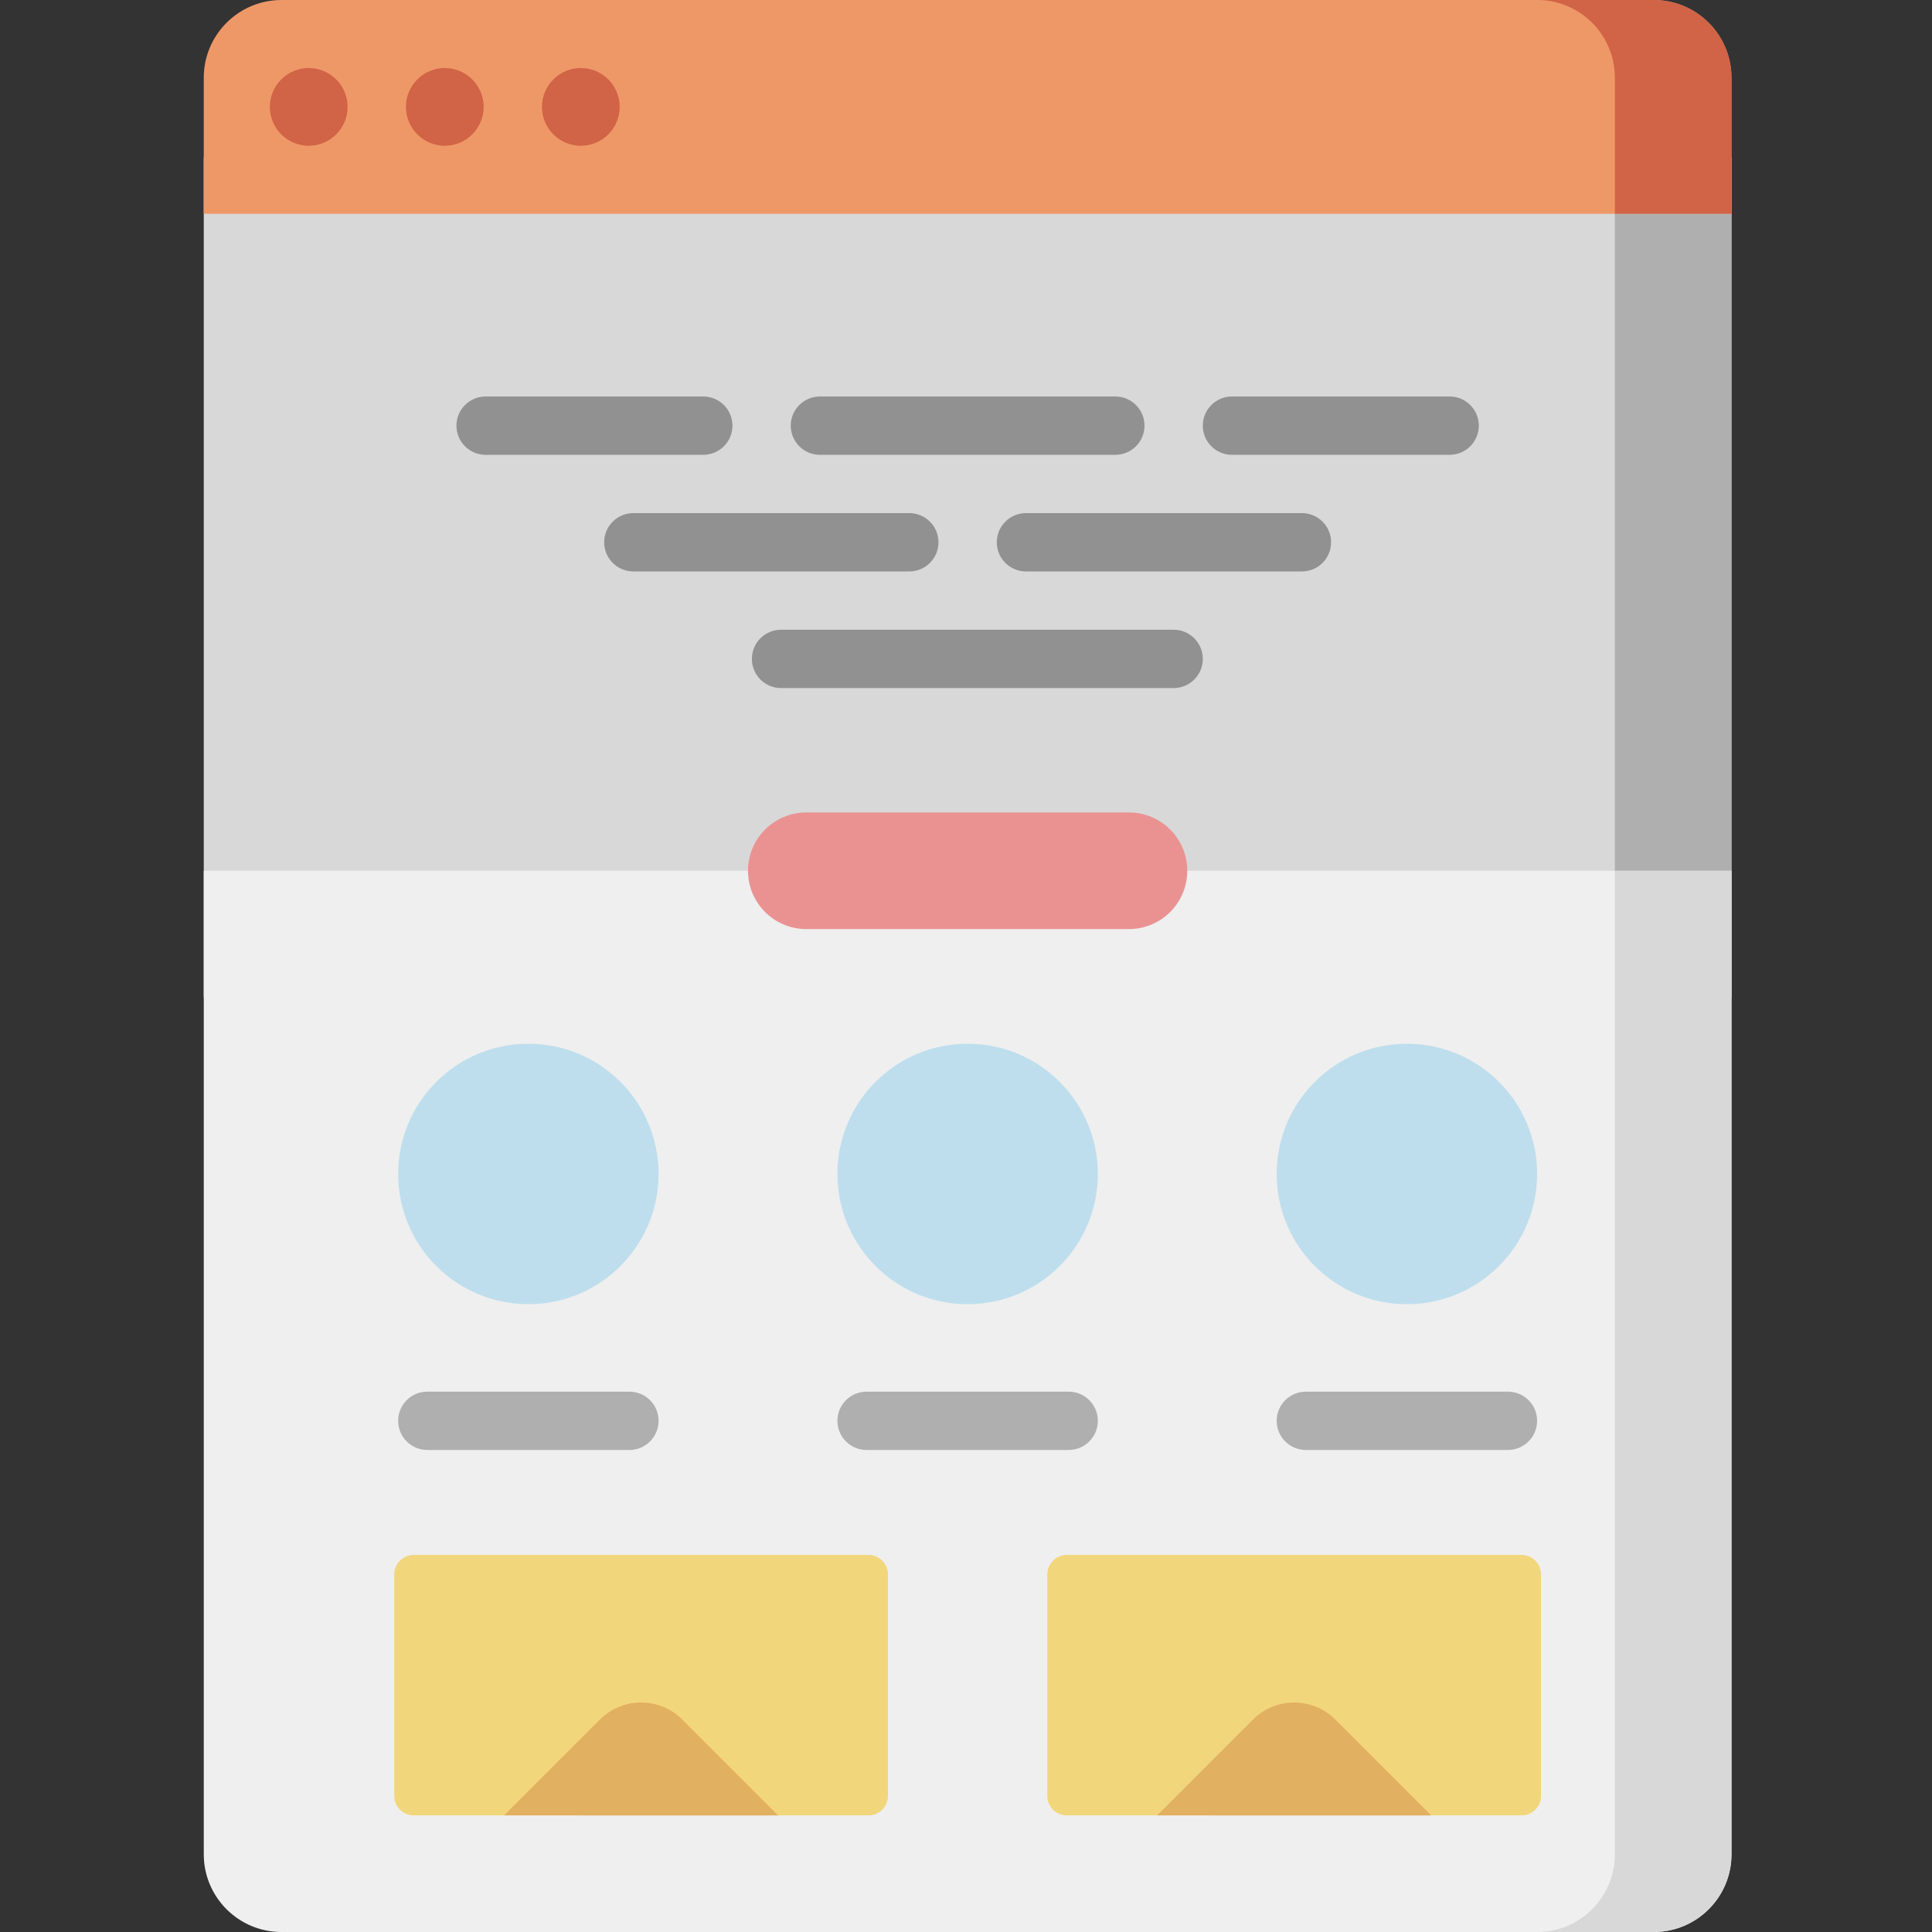
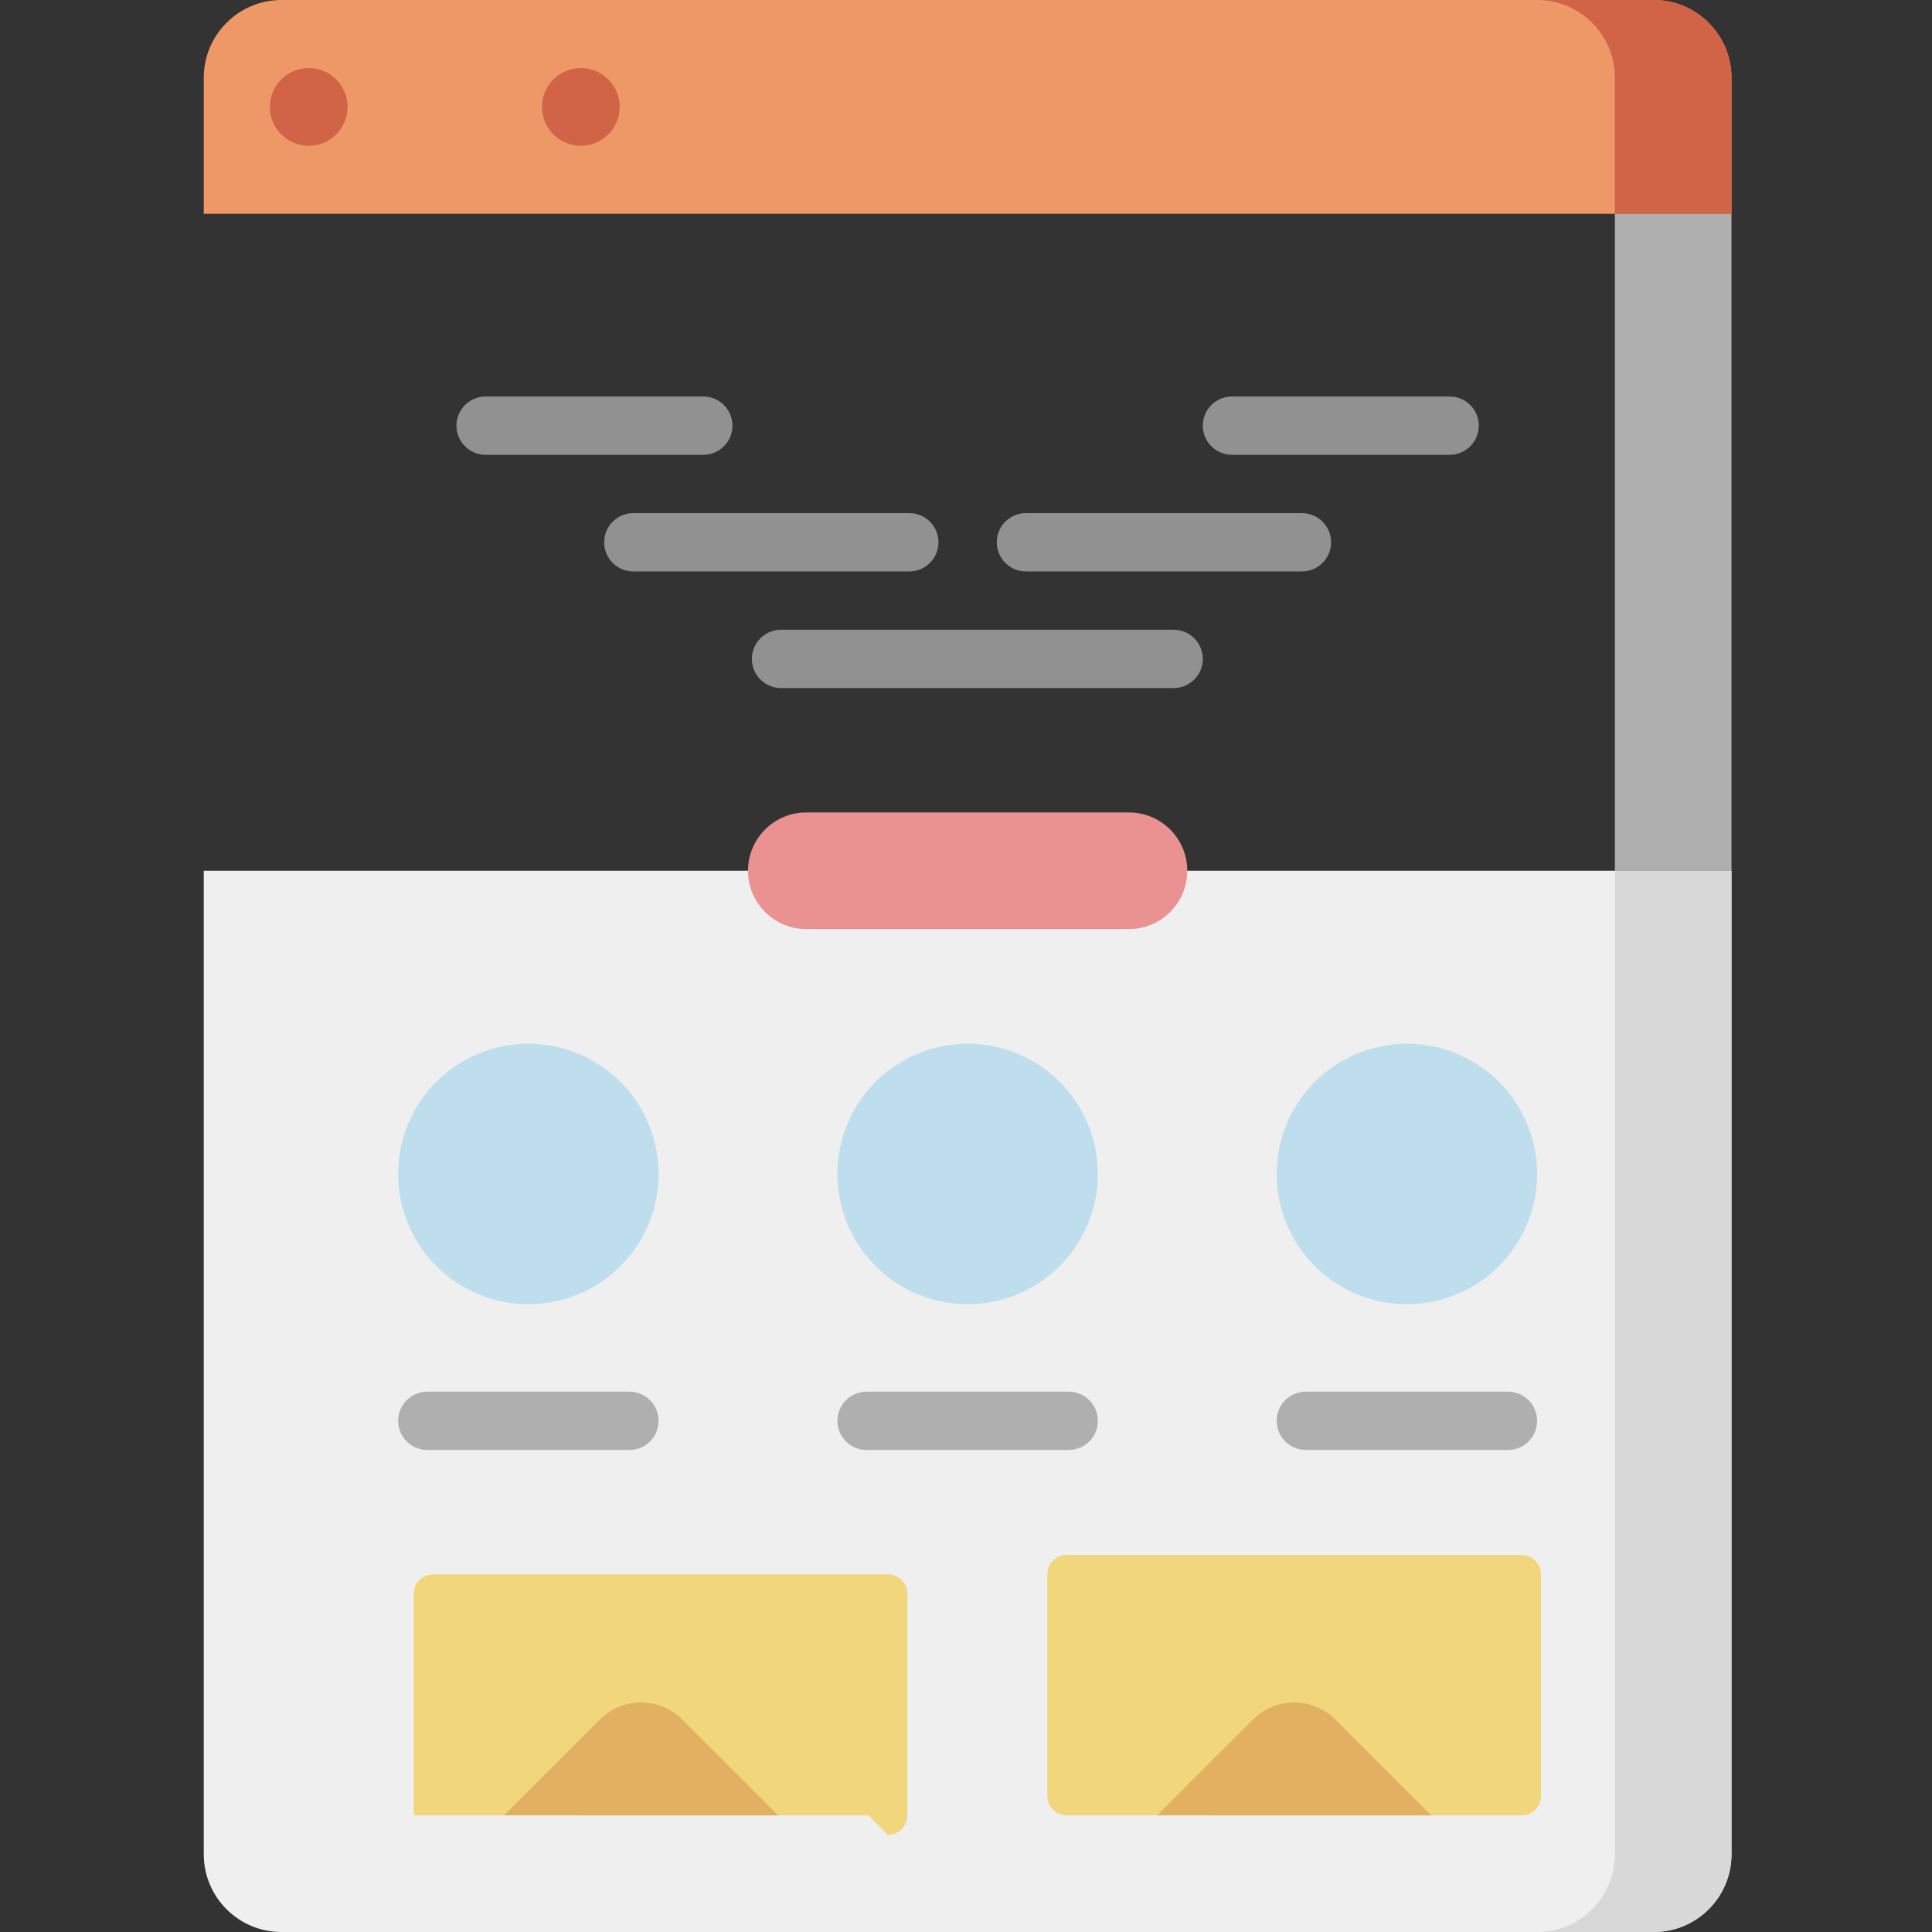
<svg xmlns="http://www.w3.org/2000/svg" height="512pt" viewBox="-54 0 512 512.001" width="512pt">
  <rect x="-54" y="0" width="512" height="512.001" fill="#333333" stroke="none" />
-   <path d="m0 41.723h404.863v222.52h-404.863zm0 0" fill="#d8d8d8" />
  <path d="m404.863 56.66h-404.863v-36.055c0-11.379 9.227-20.605 20.605-20.605h363.652c11.379 0 20.605 9.227 20.605 20.605zm0 0" fill="#ef9867" />
  <path d="m27.816 38.633c-5.684 0-10.305-4.621-10.305-10.305 0-5.68 4.621-10.301 10.305-10.301 5.68 0 10.301 4.621 10.301 10.301 0 5.684-4.621 10.305-10.301 10.305zm0 0" fill="#d16346" />
-   <path d="m63.871 38.633c-5.68 0-10.301-4.621-10.301-10.305 0-5.68 4.621-10.301 10.301-10.301 5.684 0 10.305 4.621 10.305 10.301 0 5.684-4.625 10.305-10.305 10.305zm0 0" fill="#d16346" />
  <path d="m99.93 38.633c-5.684 0-10.305-4.621-10.305-10.305 0-5.68 4.621-10.301 10.305-10.301 5.68 0 10.301 4.621 10.301 10.301 0 5.684-4.621 10.305-10.301 10.305zm0 0" fill="#d16346" />
  <path d="m404.863 230.762v260.637c0 11.383-9.223 20.602-20.605 20.602h-363.652c-11.383 0-20.605-9.219-20.605-20.602v-260.637zm0 0" fill="#efefef" />
  <path d="m245.184 246.215h-85.504c-8.535 0-15.453-6.918-15.453-15.453 0-8.535 6.918-15.453 15.453-15.453h85.504c8.535 0 15.453 6.918 15.453 15.453 0 8.535-6.918 15.453-15.453 15.453zm0 0" fill="#ea9292" />
  <g fill="#919191">
    <path d="m132.379 120.531h-57.688c-4.27 0-7.727-3.461-7.727-7.727 0-4.27 3.457-7.727 7.727-7.727h57.688c4.27 0 7.727 3.461 7.727 7.727 0 4.266-3.457 7.727-7.727 7.727zm0 0" />
-     <path d="m241.578 120.531h-78.293c-4.27 0-7.727-3.461-7.727-7.727 0-4.27 3.457-7.727 7.727-7.727h78.293c4.266 0 7.727 3.461 7.727 7.727 0 4.266-3.461 7.727-7.727 7.727zm0 0" />
    <path d="m330.172 120.531h-57.688c-4.27 0-7.727-3.461-7.727-7.727 0-4.27 3.457-7.727 7.727-7.727h57.688c4.27 0 7.727 3.461 7.727 7.727.004 4.266-3.457 7.727-7.727 7.727zm0 0" />
    <path d="m186.977 151.438h-73.141c-4.266 0-7.727-3.461-7.727-7.727 0-4.266 3.461-7.727 7.727-7.727h73.141c4.27 0 7.727 3.461 7.727 7.727 0 4.266-3.457 7.727-7.727 7.727zm0 0" />
    <path d="m291.027 151.438h-73.145c-4.266 0-7.723-3.461-7.723-7.727 0-4.266 3.457-7.727 7.723-7.727h73.145c4.266 0 7.727 3.461 7.727 7.727 0 4.266-3.461 7.727-7.727 7.727zm0 0" />
    <path d="m257.031 182.344h-104.047c-4.27 0-7.727-3.461-7.727-7.727 0-4.27 3.457-7.727 7.727-7.727h104.047c4.266 0 7.727 3.457 7.727 7.727 0 4.266-3.461 7.727-7.727 7.727zm0 0" />
  </g>
  <path d="m86.023 345.625c-19.062 0-34.512-15.449-34.512-34.512 0-19.059 15.449-34.508 34.512-34.508 19.059 0 34.508 15.449 34.508 34.508 0 19.062-15.449 34.512-34.508 34.512zm0 0" fill="#bedeed" />
  <path d="m112.805 384.258h-53.566c-4.27 0-7.727-3.457-7.727-7.727 0-4.266 3.457-7.727 7.727-7.727h53.566c4.27 0 7.727 3.461 7.727 7.727 0 4.27-3.457 7.727-7.727 7.727zm0 0" fill="#afafaf" />
  <path d="m202.43 345.625c-19.059 0-34.508-15.449-34.508-34.512 0-19.059 15.449-34.508 34.508-34.508 19.062 0 34.512 15.449 34.512 34.508 0 19.062-15.449 34.512-34.512 34.512zm0 0" fill="#bedeed" />
  <path d="m229.215 384.258h-53.566c-4.27 0-7.727-3.457-7.727-7.727 0-4.266 3.457-7.727 7.727-7.727h53.566c4.27 0 7.727 3.461 7.727 7.727 0 4.27-3.457 7.727-7.727 7.727zm0 0" fill="#afafaf" />
  <path d="m318.84 345.625c-19.059 0-34.508-15.449-34.508-34.512 0-19.059 15.449-34.508 34.508-34.508 19.062 0 34.512 15.449 34.512 34.508 0 19.062-15.449 34.512-34.512 34.512zm0 0" fill="#bedeed" />
  <path d="m345.625 384.258h-53.566c-4.27 0-7.727-3.457-7.727-7.727 0-4.266 3.457-7.727 7.727-7.727h53.566c4.27 0 7.727 3.461 7.727 7.727 0 4.27-3.457 7.727-7.727 7.727zm0 0" fill="#afafaf" />
-   <path d="m176.16 481.094h-120.531c-2.844 0-5.148-2.305-5.148-5.148v-58.723c0-2.844 2.305-5.148 5.148-5.148h120.531c2.848 0 5.152 2.305 5.152 5.148v58.723c0 2.844-2.305 5.148-5.152 5.148zm0 0" fill="#f2d67c" />
+   <path d="m176.16 481.094h-120.531v-58.723c0-2.844 2.305-5.148 5.148-5.148h120.531c2.848 0 5.152 2.305 5.152 5.148v58.723c0 2.844-2.305 5.148-5.152 5.148zm0 0" fill="#f2d67c" />
  <path d="m349.234 481.094h-120.531c-2.848 0-5.152-2.305-5.152-5.148v-58.723c0-2.844 2.305-5.148 5.152-5.148h120.531c2.844 0 5.148 2.305 5.148 5.148v58.723c0 2.844-2.305 5.148-5.148 5.148zm0 0" fill="#f2d67c" />
  <path d="m79.578 481.094 25.387-25.387c6.035-6.035 15.82-6.035 21.852 0l25.398 25.398zm0 0" fill="#e2b061" />
  <path d="m325.285 481.105-25.398-25.398c-6.035-6.035-15.816-6.035-21.852 0l-25.387 25.387zm0 0" fill="#e2b061" />
  <path d="m373.957 56.66h30.906v174.102h-30.906zm0 0" fill="#afafaf" />
  <path d="m404.863 20.605v36.055h-30.906v-36.055c0-11.387-9.219-20.605-20.605-20.605h30.906c11.383 0 20.605 9.219 20.605 20.605zm0 0" fill="#d16346" />
  <path d="m404.863 230.762v260.637c0 11.383-9.223 20.602-20.605 20.602h-30.906c11.387 0 20.605-9.219 20.605-20.602v-260.637zm0 0" fill="#d8d8d8" />
</svg>